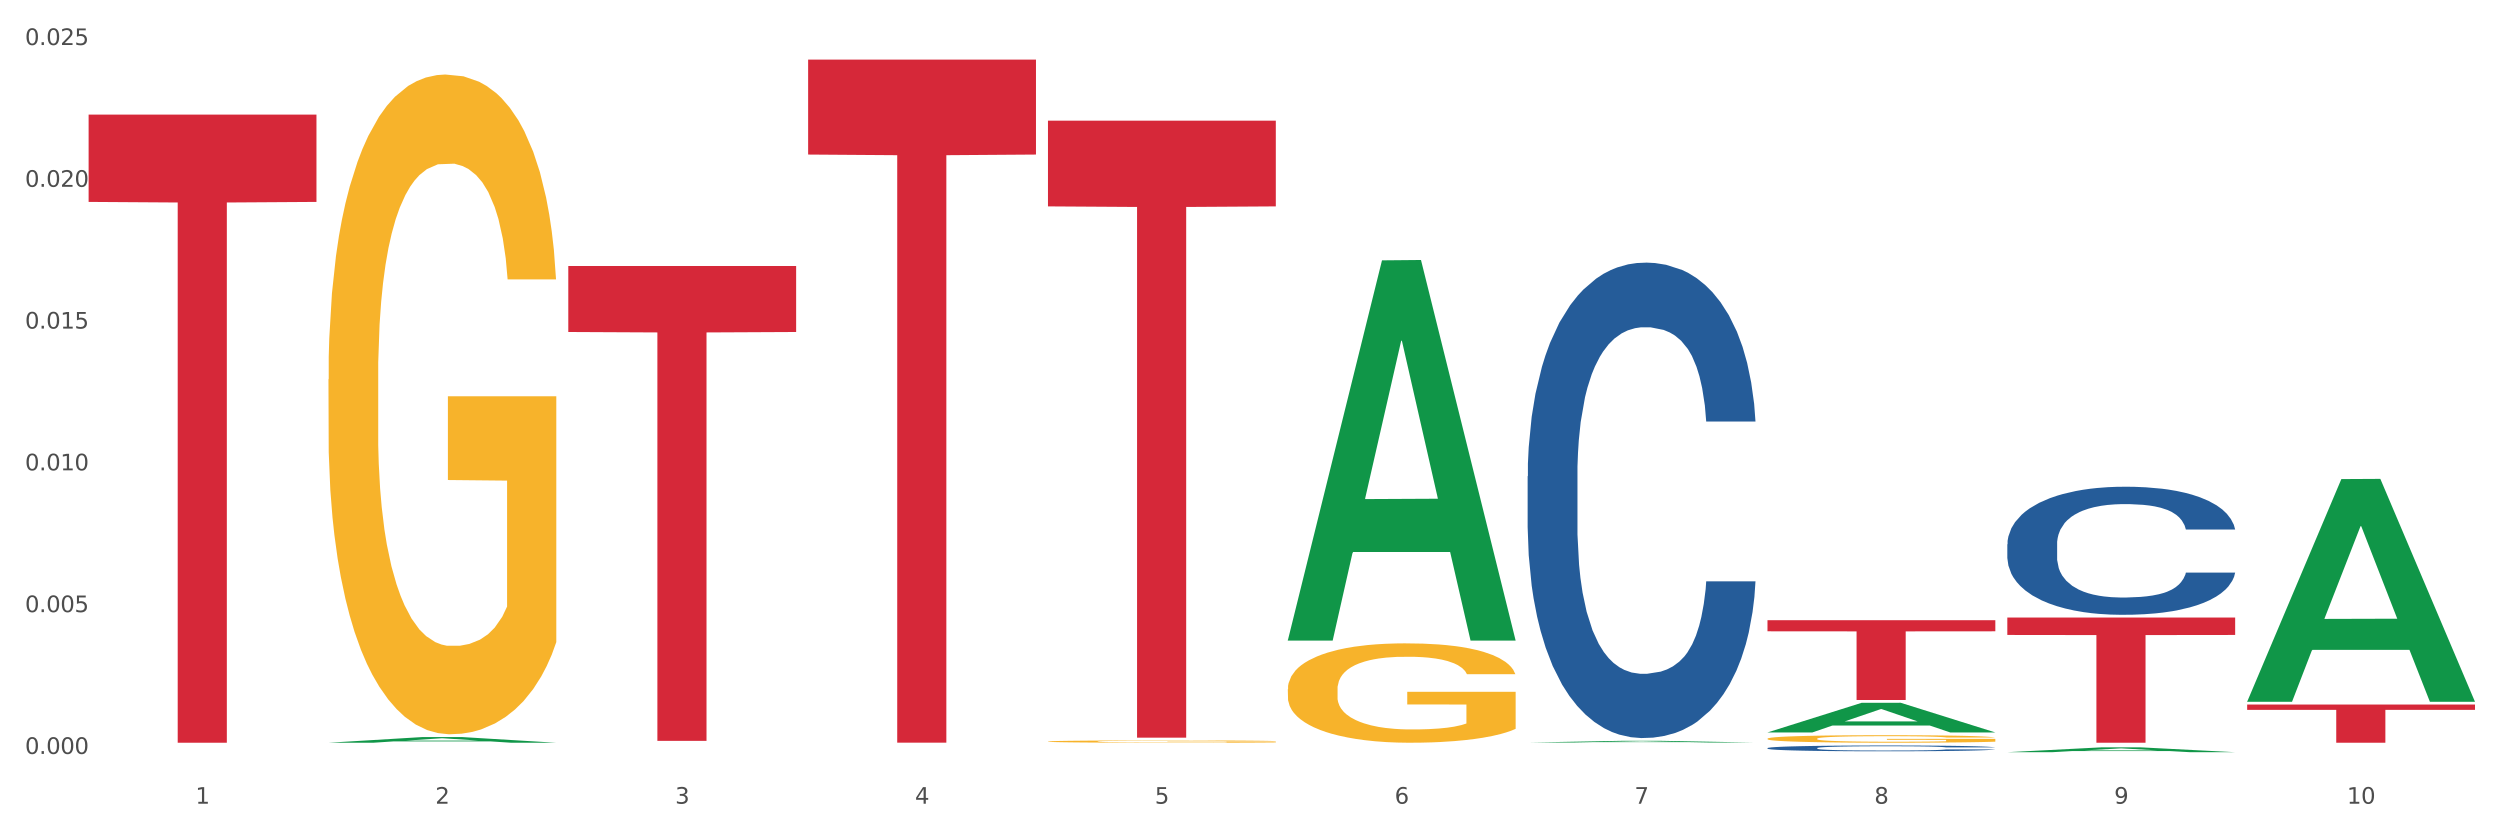
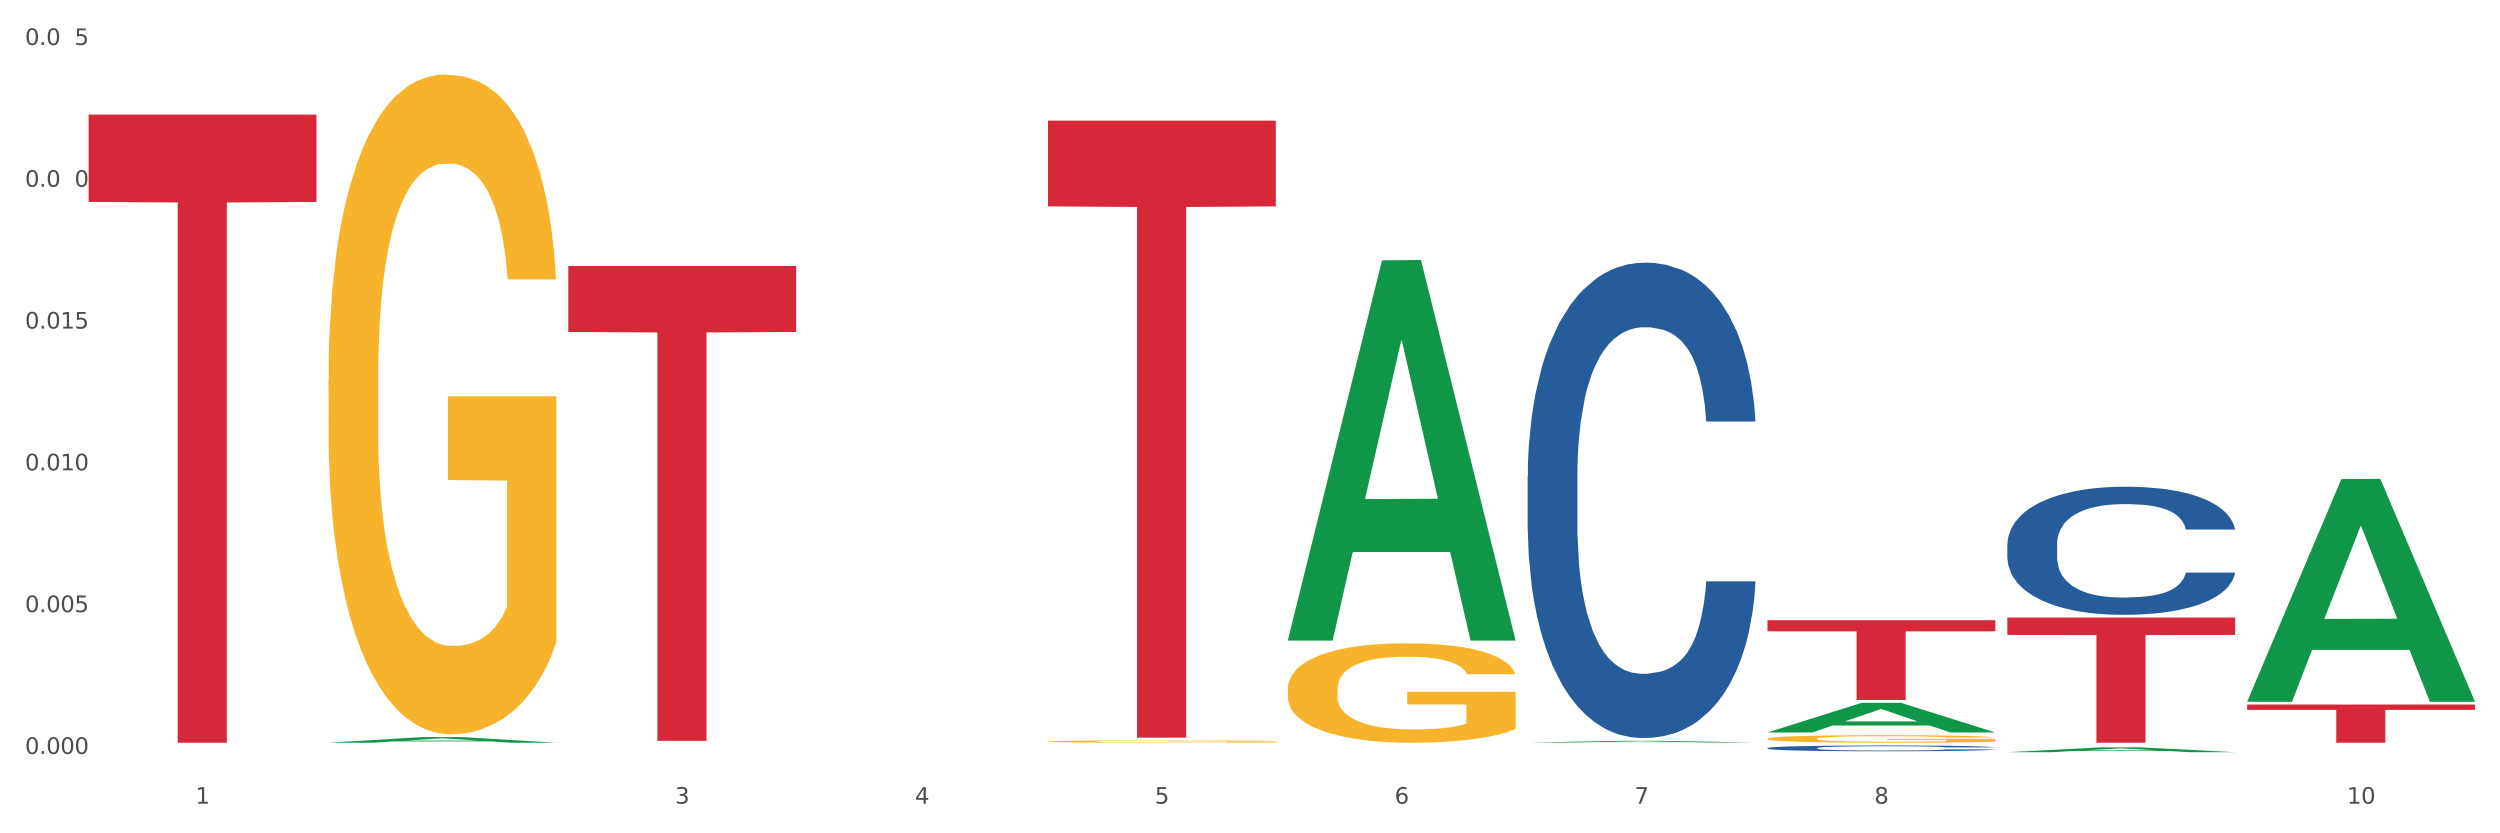
<svg xmlns="http://www.w3.org/2000/svg" xmlns:xlink="http://www.w3.org/1999/xlink" width="1080pt" height="360pt" viewBox="0 0 1080 360" version="1.1">
  <rect x="0" y="0" width="1080" height="360" fill="#333333" stroke="none" />
  <defs>
    <style type="text/css">*{stroke-linejoin: round; stroke-linecap: butt}</style>
  </defs>
  <g id="figure_1">
    <g id="patch_1">
      <path d="M 0 360  L 1080 360  L 1080 0  L 0 0  z " style="fill: #ffffff; stroke: #ffffff; stroke-linejoin: miter" />
    </g>
    <g id="axes_1">
      <g id="matplotlib.axis_1">
        <g id="xtick_1">
          <g id="text_1">
            <g style="fill: #4d4d4d" transform="translate(84.444 347.204) scale(0.096 -0.096)">
              <defs>
                <path id="DejaVuSans-31" d="M 794 531  L 1825 531  L 1825 4091  L 703 3866  L 703 4441  L 1819 4666  L 2450 4666  L 2450 531  L 3481 531  L 3481 0  L 794 0  L 794 531  z " transform="scale(0.016)" />
              </defs>
              <use xlink:href="#DejaVuSans-31" />
            </g>
          </g>
        </g>
        <g id="xtick_2">
          <g id="text_2">
            <g style="fill: #4d4d4d" transform="translate(188.053 347.204) scale(0.096 -0.096)">
              <defs>
-                 <path id="DejaVuSans-32" d="M 1228 531  L 3431 531  L 3431 0  L 469 0  L 469 531  Q 828 903 1448 1529  Q 2069 2156 2228 2338  Q 2531 2678 2651 2914  Q 2772 3150 2772 3378  Q 2772 3750 2511 3984  Q 2250 4219 1831 4219  Q 1534 4219 1204 4116  Q 875 4013 500 3803  L 500 4441  Q 881 4594 1212 4672  Q 1544 4750 1819 4750  Q 2544 4750 2975 4387  Q 3406 4025 3406 3419  Q 3406 3131 3298 2873  Q 3191 2616 2906 2266  Q 2828 2175 2409 1742  Q 1991 1309 1228 531  z " transform="scale(0.016)" />
-               </defs>
+                 </defs>
              <use xlink:href="#DejaVuSans-32" />
            </g>
          </g>
        </g>
        <g id="xtick_3">
          <g id="text_3">
            <g style="fill: #4d4d4d" transform="translate(291.663 347.204) scale(0.096 -0.096)">
              <defs>
                <path id="DejaVuSans-33" d="M 2597 2516  Q 3050 2419 3304 2112  Q 3559 1806 3559 1356  Q 3559 666 3084 287  Q 2609 -91 1734 -91  Q 1441 -91 1130 -33  Q 819 25 488 141  L 488 750  Q 750 597 1062 519  Q 1375 441 1716 441  Q 2309 441 2620 675  Q 2931 909 2931 1356  Q 2931 1769 2642 2001  Q 2353 2234 1838 2234  L 1294 2234  L 1294 2753  L 1863 2753  Q 2328 2753 2575 2939  Q 2822 3125 2822 3475  Q 2822 3834 2567 4026  Q 2313 4219 1838 4219  Q 1578 4219 1281 4162  Q 984 4106 628 3988  L 628 4550  Q 988 4650 1302 4700  Q 1616 4750 1894 4750  Q 2613 4750 3031 4423  Q 3450 4097 3450 3541  Q 3450 3153 3228 2886  Q 3006 2619 2597 2516  z " transform="scale(0.016)" />
              </defs>
              <use xlink:href="#DejaVuSans-33" />
            </g>
          </g>
        </g>
        <g id="xtick_4">
          <g id="text_4">
            <g style="fill: #4d4d4d" transform="translate(395.273 347.204) scale(0.096 -0.096)">
              <defs>
                <path id="DejaVuSans-34" d="M 2419 4116  L 825 1625  L 2419 1625  L 2419 4116  z M 2253 4666  L 3047 4666  L 3047 1625  L 3713 1625  L 3713 1100  L 3047 1100  L 3047 0  L 2419 0  L 2419 1100  L 313 1100  L 313 1709  L 2253 4666  z " transform="scale(0.016)" />
              </defs>
              <use xlink:href="#DejaVuSans-34" />
            </g>
          </g>
        </g>
        <g id="xtick_5">
          <g id="text_5">
            <g style="fill: #4d4d4d" transform="translate(498.883 347.204) scale(0.096 -0.096)">
              <defs>
                <path id="DejaVuSans-35" d="M 691 4666  L 3169 4666  L 3169 4134  L 1269 4134  L 1269 2991  Q 1406 3038 1543 3061  Q 1681 3084 1819 3084  Q 2600 3084 3056 2656  Q 3513 2228 3513 1497  Q 3513 744 3044 326  Q 2575 -91 1722 -91  Q 1428 -91 1123 -41  Q 819 9 494 109  L 494 744  Q 775 591 1075 516  Q 1375 441 1709 441  Q 2250 441 2565 725  Q 2881 1009 2881 1497  Q 2881 1984 2565 2268  Q 2250 2553 1709 2553  Q 1456 2553 1204 2497  Q 953 2441 691 2322  L 691 4666  z " transform="scale(0.016)" />
              </defs>
              <use xlink:href="#DejaVuSans-35" />
            </g>
          </g>
        </g>
        <g id="xtick_6">
          <g id="text_6">
            <g style="fill: #4d4d4d" transform="translate(602.492 347.204) scale(0.096 -0.096)">
              <defs>
                <path id="DejaVuSans-36" d="M 2113 2584  Q 1688 2584 1439 2293  Q 1191 2003 1191 1497  Q 1191 994 1439 701  Q 1688 409 2113 409  Q 2538 409 2786 701  Q 3034 994 3034 1497  Q 3034 2003 2786 2293  Q 2538 2584 2113 2584  z M 3366 4563  L 3366 3988  Q 3128 4100 2886 4159  Q 2644 4219 2406 4219  Q 1781 4219 1451 3797  Q 1122 3375 1075 2522  Q 1259 2794 1537 2939  Q 1816 3084 2150 3084  Q 2853 3084 3261 2657  Q 3669 2231 3669 1497  Q 3669 778 3244 343  Q 2819 -91 2113 -91  Q 1303 -91 875 529  Q 447 1150 447 2328  Q 447 3434 972 4092  Q 1497 4750 2381 4750  Q 2619 4750 2861 4703  Q 3103 4656 3366 4563  z " transform="scale(0.016)" />
              </defs>
              <use xlink:href="#DejaVuSans-36" />
            </g>
          </g>
        </g>
        <g id="xtick_7">
          <g id="text_7">
            <g style="fill: #4d4d4d" transform="translate(706.102 347.204) scale(0.096 -0.096)">
              <defs>
                <path id="DejaVuSans-37" d="M 525 4666  L 3525 4666  L 3525 4397  L 1831 0  L 1172 0  L 2766 4134  L 525 4134  L 525 4666  z " transform="scale(0.016)" />
              </defs>
              <use xlink:href="#DejaVuSans-37" />
            </g>
          </g>
        </g>
        <g id="xtick_8">
          <g id="text_8">
            <g style="fill: #4d4d4d" transform="translate(809.712 347.204) scale(0.096 -0.096)">
              <defs>
                <path id="DejaVuSans-38" d="M 2034 2216  Q 1584 2216 1326 1975  Q 1069 1734 1069 1313  Q 1069 891 1326 650  Q 1584 409 2034 409  Q 2484 409 2743 651  Q 3003 894 3003 1313  Q 3003 1734 2745 1975  Q 2488 2216 2034 2216  z M 1403 2484  Q 997 2584 770 2862  Q 544 3141 544 3541  Q 544 4100 942 4425  Q 1341 4750 2034 4750  Q 2731 4750 3128 4425  Q 3525 4100 3525 3541  Q 3525 3141 3298 2862  Q 3072 2584 2669 2484  Q 3125 2378 3379 2068  Q 3634 1759 3634 1313  Q 3634 634 3220 271  Q 2806 -91 2034 -91  Q 1263 -91 848 271  Q 434 634 434 1313  Q 434 1759 690 2068  Q 947 2378 1403 2484  z M 1172 3481  Q 1172 3119 1398 2916  Q 1625 2713 2034 2713  Q 2441 2713 2670 2916  Q 2900 3119 2900 3481  Q 2900 3844 2670 4047  Q 2441 4250 2034 4250  Q 1625 4250 1398 4047  Q 1172 3844 1172 3481  z " transform="scale(0.016)" />
              </defs>
              <use xlink:href="#DejaVuSans-38" />
            </g>
          </g>
        </g>
        <g id="xtick_9">
          <g id="text_9">
            <g style="fill: #4d4d4d" transform="translate(913.322 347.204) scale(0.096 -0.096)">
              <defs>
-                 <path id="DejaVuSans-39" d="M 703 97  L 703 672  Q 941 559 1184 500  Q 1428 441 1663 441  Q 2288 441 2617 861  Q 2947 1281 2994 2138  Q 2813 1869 2534 1725  Q 2256 1581 1919 1581  Q 1219 1581 811 2004  Q 403 2428 403 3163  Q 403 3881 828 4315  Q 1253 4750 1959 4750  Q 2769 4750 3195 4129  Q 3622 3509 3622 2328  Q 3622 1225 3098 567  Q 2575 -91 1691 -91  Q 1453 -91 1209 -44  Q 966 3 703 97  z M 1959 2075  Q 2384 2075 2632 2365  Q 2881 2656 2881 3163  Q 2881 3666 2632 3958  Q 2384 4250 1959 4250  Q 1534 4250 1286 3958  Q 1038 3666 1038 3163  Q 1038 2656 1286 2365  Q 1534 2075 1959 2075  z " transform="scale(0.016)" />
-               </defs>
+                 </defs>
              <use xlink:href="#DejaVuSans-39" />
            </g>
          </g>
        </g>
        <g id="xtick_10">
          <g id="text_10">
            <g style="fill: #4d4d4d" transform="translate(1013.877 347.204) scale(0.096 -0.096)">
              <defs>
                <path id="DejaVuSans-30" d="M 2034 4250  Q 1547 4250 1301 3770  Q 1056 3291 1056 2328  Q 1056 1369 1301 889  Q 1547 409 2034 409  Q 2525 409 2770 889  Q 3016 1369 3016 2328  Q 3016 3291 2770 3770  Q 2525 4250 2034 4250  z M 2034 4750  Q 2819 4750 3233 4129  Q 3647 3509 3647 2328  Q 3647 1150 3233 529  Q 2819 -91 2034 -91  Q 1250 -91 836 529  Q 422 1150 422 2328  Q 422 3509 836 4129  Q 1250 4750 2034 4750  z " transform="scale(0.016)" />
              </defs>
              <use xlink:href="#DejaVuSans-31" />
              <use xlink:href="#DejaVuSans-30" transform="translate(63.623 0)" />
            </g>
          </g>
        </g>
        <g id="xtick_11" />
        <g id="xtick_12" />
        <g id="xtick_13" />
        <g id="xtick_14" />
        <g id="xtick_15" />
        <g id="xtick_16" />
        <g id="xtick_17" />
        <g id="xtick_18" />
        <g id="xtick_19" />
      </g>
      <g id="matplotlib.axis_2">
        <g id="ytick_1">
          <g id="text_11">
            <g style="fill: #4d4d4d" transform="translate(10.8 325.695) scale(0.096 -0.096)">
              <defs>
                <path id="DejaVuSans-2e" d="M 684 794  L 1344 794  L 1344 0  L 684 0  L 684 794  z " transform="scale(0.016)" />
              </defs>
              <use xlink:href="#DejaVuSans-30" />
              <use xlink:href="#DejaVuSans-2e" transform="translate(63.623 0)" />
              <use xlink:href="#DejaVuSans-30" transform="translate(95.41 0)" />
              <use xlink:href="#DejaVuSans-30" transform="translate(159.033 0)" />
              <use xlink:href="#DejaVuSans-30" transform="translate(222.656 0)" />
            </g>
          </g>
        </g>
        <g id="ytick_2">
          <g id="text_12">
            <g style="fill: #4d4d4d" transform="translate(10.8 264.446) scale(0.096 -0.096)">
              <use xlink:href="#DejaVuSans-30" />
              <use xlink:href="#DejaVuSans-2e" transform="translate(63.623 0)" />
              <use xlink:href="#DejaVuSans-30" transform="translate(95.41 0)" />
              <use xlink:href="#DejaVuSans-30" transform="translate(159.033 0)" />
              <use xlink:href="#DejaVuSans-35" transform="translate(222.656 0)" />
            </g>
          </g>
        </g>
        <g id="ytick_3">
          <g id="text_13">
            <g style="fill: #4d4d4d" transform="translate(10.8 203.197) scale(0.096 -0.096)">
              <use xlink:href="#DejaVuSans-30" />
              <use xlink:href="#DejaVuSans-2e" transform="translate(63.623 0)" />
              <use xlink:href="#DejaVuSans-30" transform="translate(95.41 0)" />
              <use xlink:href="#DejaVuSans-31" transform="translate(159.033 0)" />
              <use xlink:href="#DejaVuSans-30" transform="translate(222.656 0)" />
            </g>
          </g>
        </g>
        <g id="ytick_4">
          <g id="text_14">
            <g style="fill: #4d4d4d" transform="translate(10.8 141.949) scale(0.096 -0.096)">
              <use xlink:href="#DejaVuSans-30" />
              <use xlink:href="#DejaVuSans-2e" transform="translate(63.623 0)" />
              <use xlink:href="#DejaVuSans-30" transform="translate(95.41 0)" />
              <use xlink:href="#DejaVuSans-31" transform="translate(159.033 0)" />
              <use xlink:href="#DejaVuSans-35" transform="translate(222.656 0)" />
            </g>
          </g>
        </g>
        <g id="ytick_5">
          <g id="text_15">
            <g style="fill: #4d4d4d" transform="translate(10.8 80.7) scale(0.096 -0.096)">
              <use xlink:href="#DejaVuSans-30" />
              <use xlink:href="#DejaVuSans-2e" transform="translate(63.623 0)" />
              <use xlink:href="#DejaVuSans-30" transform="translate(95.41 0)" />
              <use xlink:href="#DejaVuSans-32" transform="translate(159.033 0)" />
              <use xlink:href="#DejaVuSans-30" transform="translate(222.656 0)" />
            </g>
          </g>
        </g>
        <g id="ytick_6">
          <g id="text_16">
            <g style="fill: #4d4d4d" transform="translate(10.8 19.451) scale(0.096 -0.096)">
              <use xlink:href="#DejaVuSans-30" />
              <use xlink:href="#DejaVuSans-2e" transform="translate(63.623 0)" />
              <use xlink:href="#DejaVuSans-30" transform="translate(95.41 0)" />
              <use xlink:href="#DejaVuSans-32" transform="translate(159.033 0)" />
              <use xlink:href="#DejaVuSans-35" transform="translate(222.656 0)" />
            </g>
          </g>
        </g>
        <g id="ytick_7" />
        <g id="ytick_8" />
        <g id="ytick_9" />
        <g id="ytick_10" />
        <g id="ytick_11" />
      </g>
      <g id="PolyCollection_1">
        <path d="M 141.893 320.858  L 141.994 320.856  L 182.584 318.404  L 199.428 318.401  L 240.322 320.863  L 220.839 320.863  L 212.011 320.289  L 170.102 320.289  L 169.798 320.299  L 161.274 320.863  L 141.893 320.863  L 141.893 320.858  L 175.379 319.947  L 206.734 319.945  L 191.209 318.926  L 191.006 318.921  L 190.803 318.928  L 175.278 319.945  L 175.379 319.947  L 141.893 320.858  z " clip-path="url(#p8f52f105eb)" style="fill: #109648" />
        <path d="M 556.332 297.767  L 556.448 297.728  L 556.448 296.317  L 556.68 295.101  L 557.842 292.16  L 559.586 289.729  L 560.864 288.435  L 562.142 287.377  L 563.653 286.318  L 565.512 285.22  L 568.882 283.612  L 570.974 282.789  L 573.531 281.926  L 578.179 280.671  L 581.549 279.966  L 585.035 279.377  L 590.73 278.672  L 594.448 278.358  L 598.4 278.123  L 603.164 277.966  L 606.767 277.927  L 614.669 278.044  L 621.409 278.397  L 624.663 278.672  L 628.846 279.142  L 631.054 279.456  L 634.657 280.083  L 638.375 280.907  L 640.932 281.613  L 644.767 282.946  L 647.672 284.279  L 650.345 285.926  L 651.74 287.063  L 652.785 288.122  L 653.715 289.337  L 654.645 291.258  L 633.727 291.258  L 632.914 289.886  L 631.635 288.592  L 629.776 287.337  L 628.149 286.553  L 625.36 285.573  L 622.803 284.945  L 620.131 284.475  L 616.877 284.083  L 614.32 283.887  L 610.718 283.73  L 603.629 283.769  L 598.864 284.083  L 595.61 284.475  L 593.519 284.828  L 591.659 285.22  L 589.568 285.769  L 587.127 286.592  L 585.384 287.337  L 583.641 288.278  L 582.246 289.219  L 580.968 290.317  L 579.922 291.494  L 579.109 292.709  L 578.412 294.199  L 577.83 296.669  L 577.83 302.041  L 578.063 303.257  L 578.644 304.865  L 579.341 306.08  L 580.503 307.531  L 581.549 308.511  L 583.525 309.923  L 585.733 311.099  L 587.476 311.844  L 589.219 312.471  L 592.24 313.334  L 595.61 314.04  L 598.516 314.471  L 602.467 314.863  L 605.14 315.02  L 607.464 315.099  L 613.158 315.099  L 617.225 314.981  L 621.758 314.706  L 625.244 314.354  L 628.149 313.922  L 631.403 313.216  L 633.495 312.55  L 633.495 304.355  L 607.929 304.316  L 607.929 298.865  L 654.761 298.865  L 654.761 314.863  L 652.785 315.687  L 650.577 316.432  L 648.253 317.098  L 644.767 317.922  L 640.583 318.706  L 636.865 319.255  L 632.914 319.725  L 628.265 320.157  L 622.222 320.549  L 618.504 320.706  L 613.855 320.823  L 608.394 320.863  L 603.629 320.784  L 598.981 320.588  L 594.1 320.235  L 589.335 319.725  L 585.733 319.216  L 582.13 318.588  L 578.295 317.765  L 575.274 316.981  L 572.95 316.275  L 570.393 315.373  L 567.604 314.197  L 565.512 313.138  L 563.653 312.04  L 561.677 310.629  L 560.283 309.413  L 558.888 307.884  L 558.075 306.747  L 557.145 304.982  L 556.448 302.512  L 556.332 297.767  z " clip-path="url(#p8f52f105eb)" style="fill: #f7b32b" />
        <path d="M 763.551 319.109  L 763.667 319.106  L 763.667 318.999  L 763.9 318.907  L 765.062 318.683  L 766.805 318.499  L 768.083 318.401  L 769.362 318.32  L 770.872 318.24  L 772.732 318.156  L 776.102 318.034  L 778.194 317.972  L 780.75 317.906  L 785.399 317.811  L 788.769 317.757  L 792.255 317.713  L 797.949 317.659  L 801.668 317.635  L 805.619 317.618  L 810.384 317.606  L 813.986 317.603  L 821.888 317.612  L 828.628 317.638  L 831.882 317.659  L 836.066 317.695  L 838.274 317.719  L 841.876 317.766  L 845.595 317.829  L 848.152 317.883  L 851.987 317.984  L 854.892 318.085  L 857.565 318.21  L 858.959 318.296  L 860.005 318.377  L 860.935 318.469  L 861.864 318.615  L 840.947 318.615  L 840.133 318.511  L 838.855 318.412  L 836.996 318.317  L 835.369 318.258  L 832.58 318.183  L 830.023 318.136  L 827.35 318.1  L 824.096 318.07  L 821.54 318.055  L 817.937 318.043  L 810.848 318.046  L 806.084 318.07  L 802.83 318.1  L 800.738 318.127  L 798.879 318.156  L 796.787 318.198  L 794.347 318.261  L 792.604 318.317  L 790.86 318.389  L 789.466 318.46  L 788.188 318.543  L 787.142 318.633  L 786.328 318.725  L 785.631 318.838  L 785.05 319.026  L 785.05 319.434  L 785.282 319.526  L 785.863 319.648  L 786.561 319.74  L 787.723 319.85  L 788.769 319.925  L 790.744 320.032  L 792.952 320.121  L 794.695 320.178  L 796.438 320.225  L 799.46 320.291  L 802.83 320.345  L 805.735 320.377  L 809.686 320.407  L 812.359 320.419  L 814.683 320.425  L 820.378 320.425  L 824.445 320.416  L 828.977 320.395  L 832.463 320.368  L 835.369 320.336  L 838.622 320.282  L 840.714 320.231  L 840.714 319.609  L 815.148 319.606  L 815.148 319.192  L 861.981 319.192  L 861.981 320.407  L 860.005 320.47  L 857.797 320.526  L 855.473 320.577  L 851.987 320.639  L 847.803 320.699  L 844.084 320.741  L 840.133 320.776  L 835.485 320.809  L 829.442 320.839  L 825.723 320.851  L 821.075 320.86  L 815.613 320.863  L 810.848 320.857  L 806.2 320.842  L 801.319 320.815  L 796.555 320.776  L 792.952 320.738  L 789.35 320.69  L 785.515 320.627  L 782.493 320.568  L 780.169 320.514  L 777.613 320.446  L 774.824 320.356  L 772.732 320.276  L 770.872 320.193  L 768.897 320.086  L 767.502 319.993  L 766.108 319.877  L 765.294 319.791  L 764.365 319.657  L 763.667 319.469  L 763.551 319.109  z " clip-path="url(#p8f52f105eb)" style="fill: #f7b32b" />
        <path d="M 867.161 235.126  L 867.277 235.076  L 867.277 233.661  L 867.626 231.74  L 868.906 228.203  L 870.535 225.524  L 873.327 222.391  L 874.84 221.077  L 876.818 219.611  L 880.89 217.236  L 885.544 215.214  L 888.801 214.102  L 891.245 213.395  L 896.713 212.131  L 899.854 211.575  L 903.112 211.121  L 905.904 210.817  L 910.558 210.464  L 914.281 210.312  L 918.586 210.261  L 922.193 210.312  L 926.963 210.514  L 933.944 211.121  L 936.62 211.474  L 940.227 212.081  L 943.95 212.889  L 946.975 213.698  L 950.465 214.86  L 954.072 216.377  L 957.562 218.297  L 960.006 220.066  L 961.984 221.936  L 963.729 224.21  L 965.009 226.686  L 965.59 228.759  L 944.299 228.759  L 943.717 226.889  L 942.554 224.867  L 941.39 223.503  L 940.11 222.391  L 938.132 221.127  L 936.387 220.319  L 933.479 219.358  L 930.803 218.752  L 928.592 218.398  L 925.916 218.095  L 920.215 217.792  L 916.143 217.792  L 913.583 217.893  L 910.442 218.145  L 907.766 218.499  L 904.625 219.106  L 902.181 219.763  L 899.738 220.622  L 898.342 221.228  L 896.248 222.34  L 894.851 223.25  L 892.99 224.817  L 891.943 225.928  L 890.081 228.809  L 889.267 230.932  L 888.918 232.397  L 888.685 234.015  L 888.685 241.899  L 889.383 245.436  L 889.965 246.953  L 890.896 248.671  L 892.641 250.895  L 895.201 253.068  L 897.877 254.634  L 900.087 255.595  L 902.181 256.302  L 904.276 256.858  L 906.835 257.364  L 908.929 257.667  L 912.071 257.97  L 915.794 258.122  L 918.703 258.122  L 924.636 257.869  L 927.312 257.616  L 929.872 257.262  L 932.664 256.707  L 934.875 256.1  L 936.155 255.645  L 938.249 254.685  L 939.878 253.674  L 941.274 252.512  L 942.205 251.501  L 943.252 249.985  L 944.066 248.267  L 944.299 247.357  L 965.59 247.357  L 965.125 249.176  L 964.31 250.945  L 962.682 253.32  L 961.402 254.685  L 959.424 256.353  L 957.33 257.768  L 954.421 259.335  L 951.745 260.497  L 948.953 261.508  L 945.928 262.417  L 940.459 263.681  L 938.481 264.035  L 934.293 264.641  L 931.035 264.995  L 926.265 265.349  L 921.379 265.551  L 916.259 265.601  L 911.722 265.5  L 906.719 265.197  L 903.577 264.894  L 900.087 264.439  L 896.015 263.731  L 892.176 262.872  L 888.569 261.862  L 885.195 260.699  L 882.053 259.385  L 877.981 257.212  L 874.956 255.089  L 872.746 253.118  L 871.233 251.451  L 869.721 249.328  L 868.906 247.862  L 867.626 244.325  L 867.161 241.04  L 867.161 235.126  z " clip-path="url(#p8f52f105eb)" style="fill: #255c99" />
        <path d="M 763.551 323.176  L 763.668 323.174  L 763.668 323.11  L 764.017 323.023  L 765.296 322.862  L 766.925 322.741  L 769.718 322.598  L 771.23 322.539  L 773.208 322.472  L 777.28 322.364  L 781.934 322.273  L 785.192 322.222  L 787.635 322.19  L 793.103 322.133  L 796.245 322.107  L 799.502 322.087  L 802.295 322.073  L 806.949 322.057  L 810.672 322.05  L 814.976 322.048  L 818.583 322.05  L 823.353 322.059  L 830.334 322.087  L 833.01 322.103  L 836.617 322.13  L 840.34 322.167  L 843.365 322.204  L 846.855 322.257  L 850.462 322.325  L 853.953 322.413  L 856.396 322.493  L 858.374 322.578  L 860.119 322.681  L 861.399 322.793  L 861.981 322.887  L 840.689 322.887  L 840.107 322.802  L 838.944 322.711  L 837.78 322.649  L 836.501 322.598  L 834.523 322.541  L 832.777 322.504  L 829.869 322.461  L 827.193 322.433  L 824.982 322.417  L 822.306 322.403  L 816.605 322.39  L 812.533 322.39  L 809.974 322.394  L 806.832 322.406  L 804.156 322.422  L 801.015 322.449  L 798.572 322.479  L 796.128 322.518  L 794.732 322.546  L 792.638 322.596  L 791.242 322.637  L 789.38 322.708  L 788.333 322.759  L 786.472 322.89  L 785.657 322.986  L 785.308 323.053  L 785.075 323.126  L 785.075 323.484  L 785.773 323.644  L 786.355 323.713  L 787.286 323.791  L 789.031 323.892  L 791.591 323.991  L 794.267 324.062  L 796.477 324.106  L 798.572 324.138  L 800.666 324.163  L 803.225 324.186  L 805.32 324.2  L 808.461 324.213  L 812.184 324.22  L 815.093 324.22  L 821.026 324.209  L 823.702 324.197  L 826.262 324.181  L 829.054 324.156  L 831.265 324.128  L 832.545 324.108  L 834.639 324.064  L 836.268 324.018  L 837.664 323.966  L 838.595 323.92  L 839.642 323.851  L 840.456 323.773  L 840.689 323.732  L 861.981 323.732  L 861.515 323.814  L 860.701 323.894  L 859.072 324.002  L 857.792 324.064  L 855.814 324.14  L 853.72 324.204  L 850.811 324.275  L 848.135 324.328  L 845.343 324.374  L 842.318 324.415  L 836.85 324.473  L 834.872 324.489  L 830.683 324.516  L 827.426 324.532  L 822.655 324.548  L 817.769 324.557  L 812.65 324.56  L 808.112 324.555  L 803.109 324.541  L 799.968 324.528  L 796.477 324.507  L 792.405 324.475  L 788.566 324.436  L 784.959 324.39  L 781.585 324.337  L 778.444 324.278  L 774.371 324.179  L 771.346 324.083  L 769.136 323.993  L 767.623 323.917  L 766.111 323.821  L 765.296 323.755  L 764.017 323.594  L 763.551 323.445  L 763.551 323.176  z " clip-path="url(#p8f52f105eb)" style="fill: #255c99" />
        <path d="M 659.941 205.737  L 660.058 205.549  L 660.058 200.297  L 660.407 193.169  L 661.687 180.039  L 663.316 170.097  L 666.108 158.467  L 667.62 153.59  L 669.598 148.15  L 673.67 139.334  L 678.324 131.831  L 681.582 127.704  L 684.025 125.078  L 689.494 120.389  L 692.635 118.325  L 695.893 116.637  L 698.685 115.512  L 703.339 114.199  L 707.062 113.636  L 711.367 113.448  L 714.973 113.636  L 719.744 114.386  L 726.724 116.637  L 729.4 117.95  L 733.007 120.201  L 736.73 123.202  L 739.755 126.204  L 743.246 130.518  L 746.852 136.145  L 750.343 143.273  L 752.786 149.838  L 754.764 156.779  L 756.509 165.22  L 757.789 174.411  L 758.371 182.102  L 737.079 182.102  L 736.498 175.161  L 735.334 167.658  L 734.171 162.594  L 732.891 158.467  L 730.913 153.778  L 729.168 150.776  L 726.259 147.212  L 723.583 144.961  L 721.373 143.648  L 718.697 142.523  L 712.996 141.397  L 708.923 141.397  L 706.364 141.773  L 703.222 142.711  L 700.546 144.024  L 697.405 146.274  L 694.962 148.713  L 692.519 151.902  L 691.122 154.153  L 689.028 158.279  L 687.632 161.656  L 685.77 167.471  L 684.723 171.598  L 682.862 182.289  L 682.047 190.168  L 681.698 195.607  L 681.466 201.61  L 681.466 230.872  L 682.164 244.003  L 682.745 249.63  L 683.676 256.008  L 685.421 264.261  L 687.981 272.327  L 690.657 278.142  L 692.868 281.706  L 694.962 284.332  L 697.056 286.395  L 699.616 288.271  L 701.71 289.396  L 704.851 290.522  L 708.574 291.085  L 711.483 291.085  L 717.417 290.147  L 720.093 289.209  L 722.652 287.896  L 725.445 285.832  L 727.655 283.582  L 728.935 281.893  L 731.029 278.329  L 732.658 274.578  L 734.054 270.264  L 734.985 266.512  L 736.032 260.885  L 736.847 254.507  L 737.079 251.131  L 758.371 251.131  L 757.905 257.883  L 757.091 264.449  L 755.462 273.265  L 754.182 278.329  L 752.204 284.519  L 750.11 289.772  L 747.201 295.587  L 744.526 299.901  L 741.733 303.652  L 738.708 307.029  L 733.24 311.718  L 731.262 313.031  L 727.074 315.282  L 723.816 316.595  L 719.046 317.908  L 714.159 318.659  L 709.04 318.846  L 704.502 318.471  L 699.499 317.346  L 696.358 316.22  L 692.868 314.532  L 688.795 311.906  L 684.956 308.717  L 681.349 304.965  L 677.975 300.651  L 674.834 295.774  L 670.762 287.708  L 667.737 279.83  L 665.526 272.514  L 664.014 266.324  L 662.501 258.446  L 661.687 253.006  L 660.407 239.876  L 659.941 227.683  L 659.941 205.737  z " clip-path="url(#p8f52f105eb)" style="fill: #255c99" />
        <path d="M 38.283 49.516  L 136.712 49.516  L 136.712 87.224  L 97.994 87.479  L 97.994 320.863  L 76.768 320.863  L 76.768 87.479  L 38.283 87.224  L 38.283 49.771  L 38.283 49.516  z " clip-path="url(#p8f52f105eb)" style="fill: #d62839" />
        <path d="M 245.502 114.914  L 343.932 114.914  L 343.932 143.42  L 305.213 143.613  L 305.213 320.041  L 283.988 320.041  L 283.988 143.613  L 245.502 143.42  L 245.502 115.107  L 245.502 114.914  z " clip-path="url(#p8f52f105eb)" style="fill: #d62839" />
-         <path d="M 349.112 25.759  L 447.542 25.759  L 447.542 66.767  L 408.823 67.044  L 408.823 320.846  L 387.598 320.846  L 387.598 67.044  L 349.112 66.767  L 349.112 26.037  L 349.112 25.759  z " clip-path="url(#p8f52f105eb)" style="fill: #d62839" />
        <path d="M 452.722 52.116  L 551.151 52.116  L 551.151 89.159  L 512.433 89.409  L 512.433 318.676  L 491.207 318.676  L 491.207 89.409  L 452.722 89.159  L 452.722 52.366  L 452.722 52.116  z " clip-path="url(#p8f52f105eb)" style="fill: #d62839" />
        <path d="M 763.551 267.93  L 861.981 267.93  L 861.981 272.721  L 823.262 272.754  L 823.262 302.41  L 802.037 302.41  L 802.037 272.754  L 763.551 272.721  L 763.551 267.962  L 763.551 267.93  z " clip-path="url(#p8f52f105eb)" style="fill: #d62839" />
        <path d="M 867.161 266.787  L 965.59 266.787  L 965.59 274.301  L 926.872 274.352  L 926.872 320.863  L 905.646 320.863  L 905.646 274.352  L 867.161 274.301  L 867.161 266.837  L 867.161 266.787  z " clip-path="url(#p8f52f105eb)" style="fill: #d62839" />
        <path d="M 970.771 304.365  L 1069.2 304.365  L 1069.2 306.658  L 1030.481 306.673  L 1030.481 320.863  L 1009.256 320.863  L 1009.256 306.673  L 970.771 306.658  L 970.771 304.381  L 970.771 304.365  z " clip-path="url(#p8f52f105eb)" style="fill: #d62839" />
        <path d="M 452.722 320.324  L 452.838 320.323  L 452.838 320.29  L 453.071 320.262  L 454.233 320.193  L 455.976 320.136  L 457.254 320.106  L 458.532 320.082  L 460.043 320.057  L 461.903 320.031  L 465.273 319.994  L 467.364 319.975  L 469.921 319.954  L 474.569 319.925  L 477.939 319.909  L 481.426 319.895  L 487.12 319.878  L 490.839 319.871  L 494.79 319.866  L 499.554 319.862  L 503.157 319.861  L 511.059 319.864  L 517.799 319.872  L 521.053 319.878  L 525.237 319.889  L 527.445 319.897  L 531.047 319.911  L 534.766 319.931  L 537.322 319.947  L 541.157 319.978  L 544.062 320.009  L 546.735 320.048  L 548.13 320.074  L 549.176 320.099  L 550.105 320.127  L 551.035 320.172  L 530.117 320.172  L 529.304 320.14  L 528.026 320.11  L 526.166 320.081  L 524.539 320.062  L 521.75 320.039  L 519.194 320.025  L 516.521 320.014  L 513.267 320.005  L 510.71 320  L 507.108 319.996  L 500.019 319.997  L 495.255 320.005  L 492.001 320.014  L 489.909 320.022  L 488.05 320.031  L 485.958 320.044  L 483.517 320.063  L 481.774 320.081  L 480.031 320.103  L 478.637 320.125  L 477.358 320.15  L 476.312 320.178  L 475.499 320.206  L 474.802 320.241  L 474.221 320.298  L 474.221 320.424  L 474.453 320.452  L 475.034 320.489  L 475.731 320.518  L 476.894 320.552  L 477.939 320.574  L 479.915 320.607  L 482.123 320.635  L 483.866 320.652  L 485.609 320.667  L 488.631 320.687  L 492.001 320.703  L 494.906 320.714  L 498.857 320.723  L 501.53 320.726  L 503.854 320.728  L 509.548 320.728  L 513.616 320.725  L 518.148 320.719  L 521.634 320.711  L 524.539 320.701  L 527.793 320.684  L 529.885 320.669  L 529.885 320.478  L 504.319 320.477  L 504.319 320.35  L 551.151 320.35  L 551.151 320.723  L 549.176 320.742  L 546.968 320.759  L 544.644 320.775  L 541.157 320.794  L 536.974 320.812  L 533.255 320.825  L 529.304 320.836  L 524.656 320.846  L 518.613 320.855  L 514.894 320.859  L 510.246 320.862  L 504.784 320.863  L 500.019 320.861  L 495.371 320.856  L 490.49 320.848  L 485.725 320.836  L 482.123 320.824  L 478.52 320.81  L 474.686 320.79  L 471.664 320.772  L 469.34 320.756  L 466.783 320.735  L 463.994 320.707  L 461.903 320.682  L 460.043 320.657  L 458.068 320.624  L 456.673 320.596  L 455.279 320.56  L 454.465 320.533  L 453.535 320.492  L 452.838 320.435  L 452.722 320.324  z " clip-path="url(#p8f52f105eb)" style="fill: #f7b32b" />
        <path d="M 141.893 163.898  L 142.009 163.638  L 142.009 154.267  L 142.241 146.198  L 143.403 126.675  L 145.147 110.536  L 146.425 101.946  L 147.703 94.918  L 149.214 87.89  L 151.073 80.602  L 154.443 69.929  L 156.535 64.463  L 159.092 58.736  L 163.74 50.407  L 167.11 45.721  L 170.596 41.817  L 176.291 37.131  L 180.009 35.049  L 183.961 33.487  L 188.725 32.446  L 192.328 32.185  L 200.23 32.966  L 206.97 35.309  L 210.224 37.131  L 214.407 40.255  L 216.615 42.337  L 220.218 46.502  L 223.937 51.968  L 226.493 56.654  L 230.328 65.504  L 233.233 74.354  L 235.906 85.287  L 237.301 92.836  L 238.346 99.864  L 239.276 107.933  L 240.206 120.688  L 219.288 120.688  L 218.475 111.578  L 217.196 102.988  L 215.337 94.658  L 213.71 89.452  L 210.921 82.944  L 208.364 78.779  L 205.692 75.656  L 202.438 73.053  L 199.881 71.751  L 196.279 70.71  L 189.19 70.97  L 184.425 73.053  L 181.171 75.656  L 179.08 77.999  L 177.22 80.602  L 175.129 84.246  L 172.688 89.712  L 170.945 94.658  L 169.202 100.905  L 167.807 107.152  L 166.529 114.441  L 165.483 122.25  L 164.67 130.319  L 163.973 140.211  L 163.391 156.61  L 163.391 192.271  L 163.624 200.341  L 164.205 211.013  L 164.902 219.082  L 166.064 228.714  L 167.11 235.221  L 169.086 244.592  L 171.294 252.401  L 173.037 257.347  L 174.78 261.512  L 177.801 267.238  L 181.171 271.924  L 184.077 274.787  L 188.028 277.39  L 190.701 278.431  L 193.025 278.952  L 198.719 278.952  L 202.786 278.171  L 207.319 276.349  L 210.805 274.006  L 213.71 271.143  L 216.964 266.457  L 219.056 262.032  L 219.056 207.629  L 193.49 207.369  L 193.49 171.187  L 240.322 171.187  L 240.322 277.39  L 238.346 282.856  L 236.138 287.802  L 233.814 292.227  L 230.328 297.694  L 226.144 302.9  L 222.426 306.544  L 218.475 309.667  L 213.826 312.531  L 207.783 315.134  L 204.065 316.175  L 199.416 316.956  L 193.955 317.216  L 189.19 316.696  L 184.542 315.394  L 179.661 313.051  L 174.896 309.667  L 171.294 306.284  L 167.691 302.119  L 163.856 296.652  L 160.835 291.446  L 158.511 286.761  L 155.954 280.774  L 153.165 272.965  L 151.073 265.937  L 149.214 258.648  L 147.238 249.277  L 145.844 241.208  L 144.449 231.056  L 143.636 223.507  L 142.706 211.794  L 142.009 195.395  L 141.893 163.898  z " clip-path="url(#p8f52f105eb)" style="fill: #f7b32b" />
        <path d="M 867.161 324.946  L 867.262 324.944  L 907.852 322.851  L 924.696 322.849  L 965.59 324.95  L 946.107 324.95  L 937.279 324.46  L 895.371 324.46  L 895.066 324.468  L 886.542 324.95  L 867.161 324.95  L 867.161 324.946  L 900.647 324.169  L 932.003 324.167  L 916.477 323.297  L 916.274 323.293  L 916.071 323.299  L 900.546 324.167  L 900.647 324.169  L 867.161 324.946  z " clip-path="url(#p8f52f105eb)" style="fill: #109648" />
        <path d="M 556.332 276.433  L 556.433 276.278  L 597.023 112.468  L 613.867 112.314  L 654.761 276.742  L 635.278 276.742  L 626.45 238.452  L 584.541 238.452  L 584.237 239.07  L 575.713 276.742  L 556.332 276.742  L 556.332 276.433  L 589.818 215.602  L 621.173 215.448  L 605.648 147.361  L 605.445 147.052  L 605.242 147.515  L 589.717 215.448  L 589.818 215.602  L 556.332 276.433  z " clip-path="url(#p8f52f105eb)" style="fill: #109648" />
        <path d="M 659.941 320.784  L 660.043 320.783  L 700.632 320.032  L 717.477 320.031  L 758.371 320.785  L 738.888 320.785  L 730.06 320.609  L 688.151 320.609  L 687.847 320.612  L 679.323 320.785  L 659.941 320.785  L 659.941 320.784  L 693.428 320.505  L 724.783 320.504  L 709.258 320.192  L 709.055 320.191  L 708.852 320.193  L 693.326 320.504  L 693.428 320.505  L 659.941 320.784  z " clip-path="url(#p8f52f105eb)" style="fill: #109648" />
        <path d="M 970.771 302.999  L 970.872 302.909  L 1011.462 206.964  L 1028.306 206.873  L 1069.2 303.18  L 1049.717 303.18  L 1040.889 280.754  L 998.98 280.754  L 998.676 281.115  L 990.152 303.18  L 970.771 303.18  L 970.771 302.999  L 1004.257 267.37  L 1035.612 267.28  L 1020.087 227.401  L 1019.884 227.22  L 1019.681 227.491  L 1004.156 267.28  L 1004.257 267.37  L 970.771 302.999  z " clip-path="url(#p8f52f105eb)" style="fill: #109648" />
        <path d="M 763.551 316.393  L 763.653 316.381  L 804.242 303.607  L 821.087 303.595  L 861.981 316.418  L 842.498 316.418  L 833.669 313.432  L 791.761 313.432  L 791.456 313.48  L 782.933 316.418  L 763.551 316.418  L 763.551 316.393  L 797.037 311.65  L 828.393 311.638  L 812.867 306.328  L 812.664 306.304  L 812.461 306.34  L 796.936 311.638  L 797.037 311.65  L 763.551 316.393  z " clip-path="url(#p8f52f105eb)" style="fill: #109648" />
      </g>
    </g>
  </g>
  <defs>
    <clipPath id="p8f52f105eb">
      <rect x="38.283" y="10.8" width="1030.917" height="329.109" />
    </clipPath>
  </defs>
</svg>